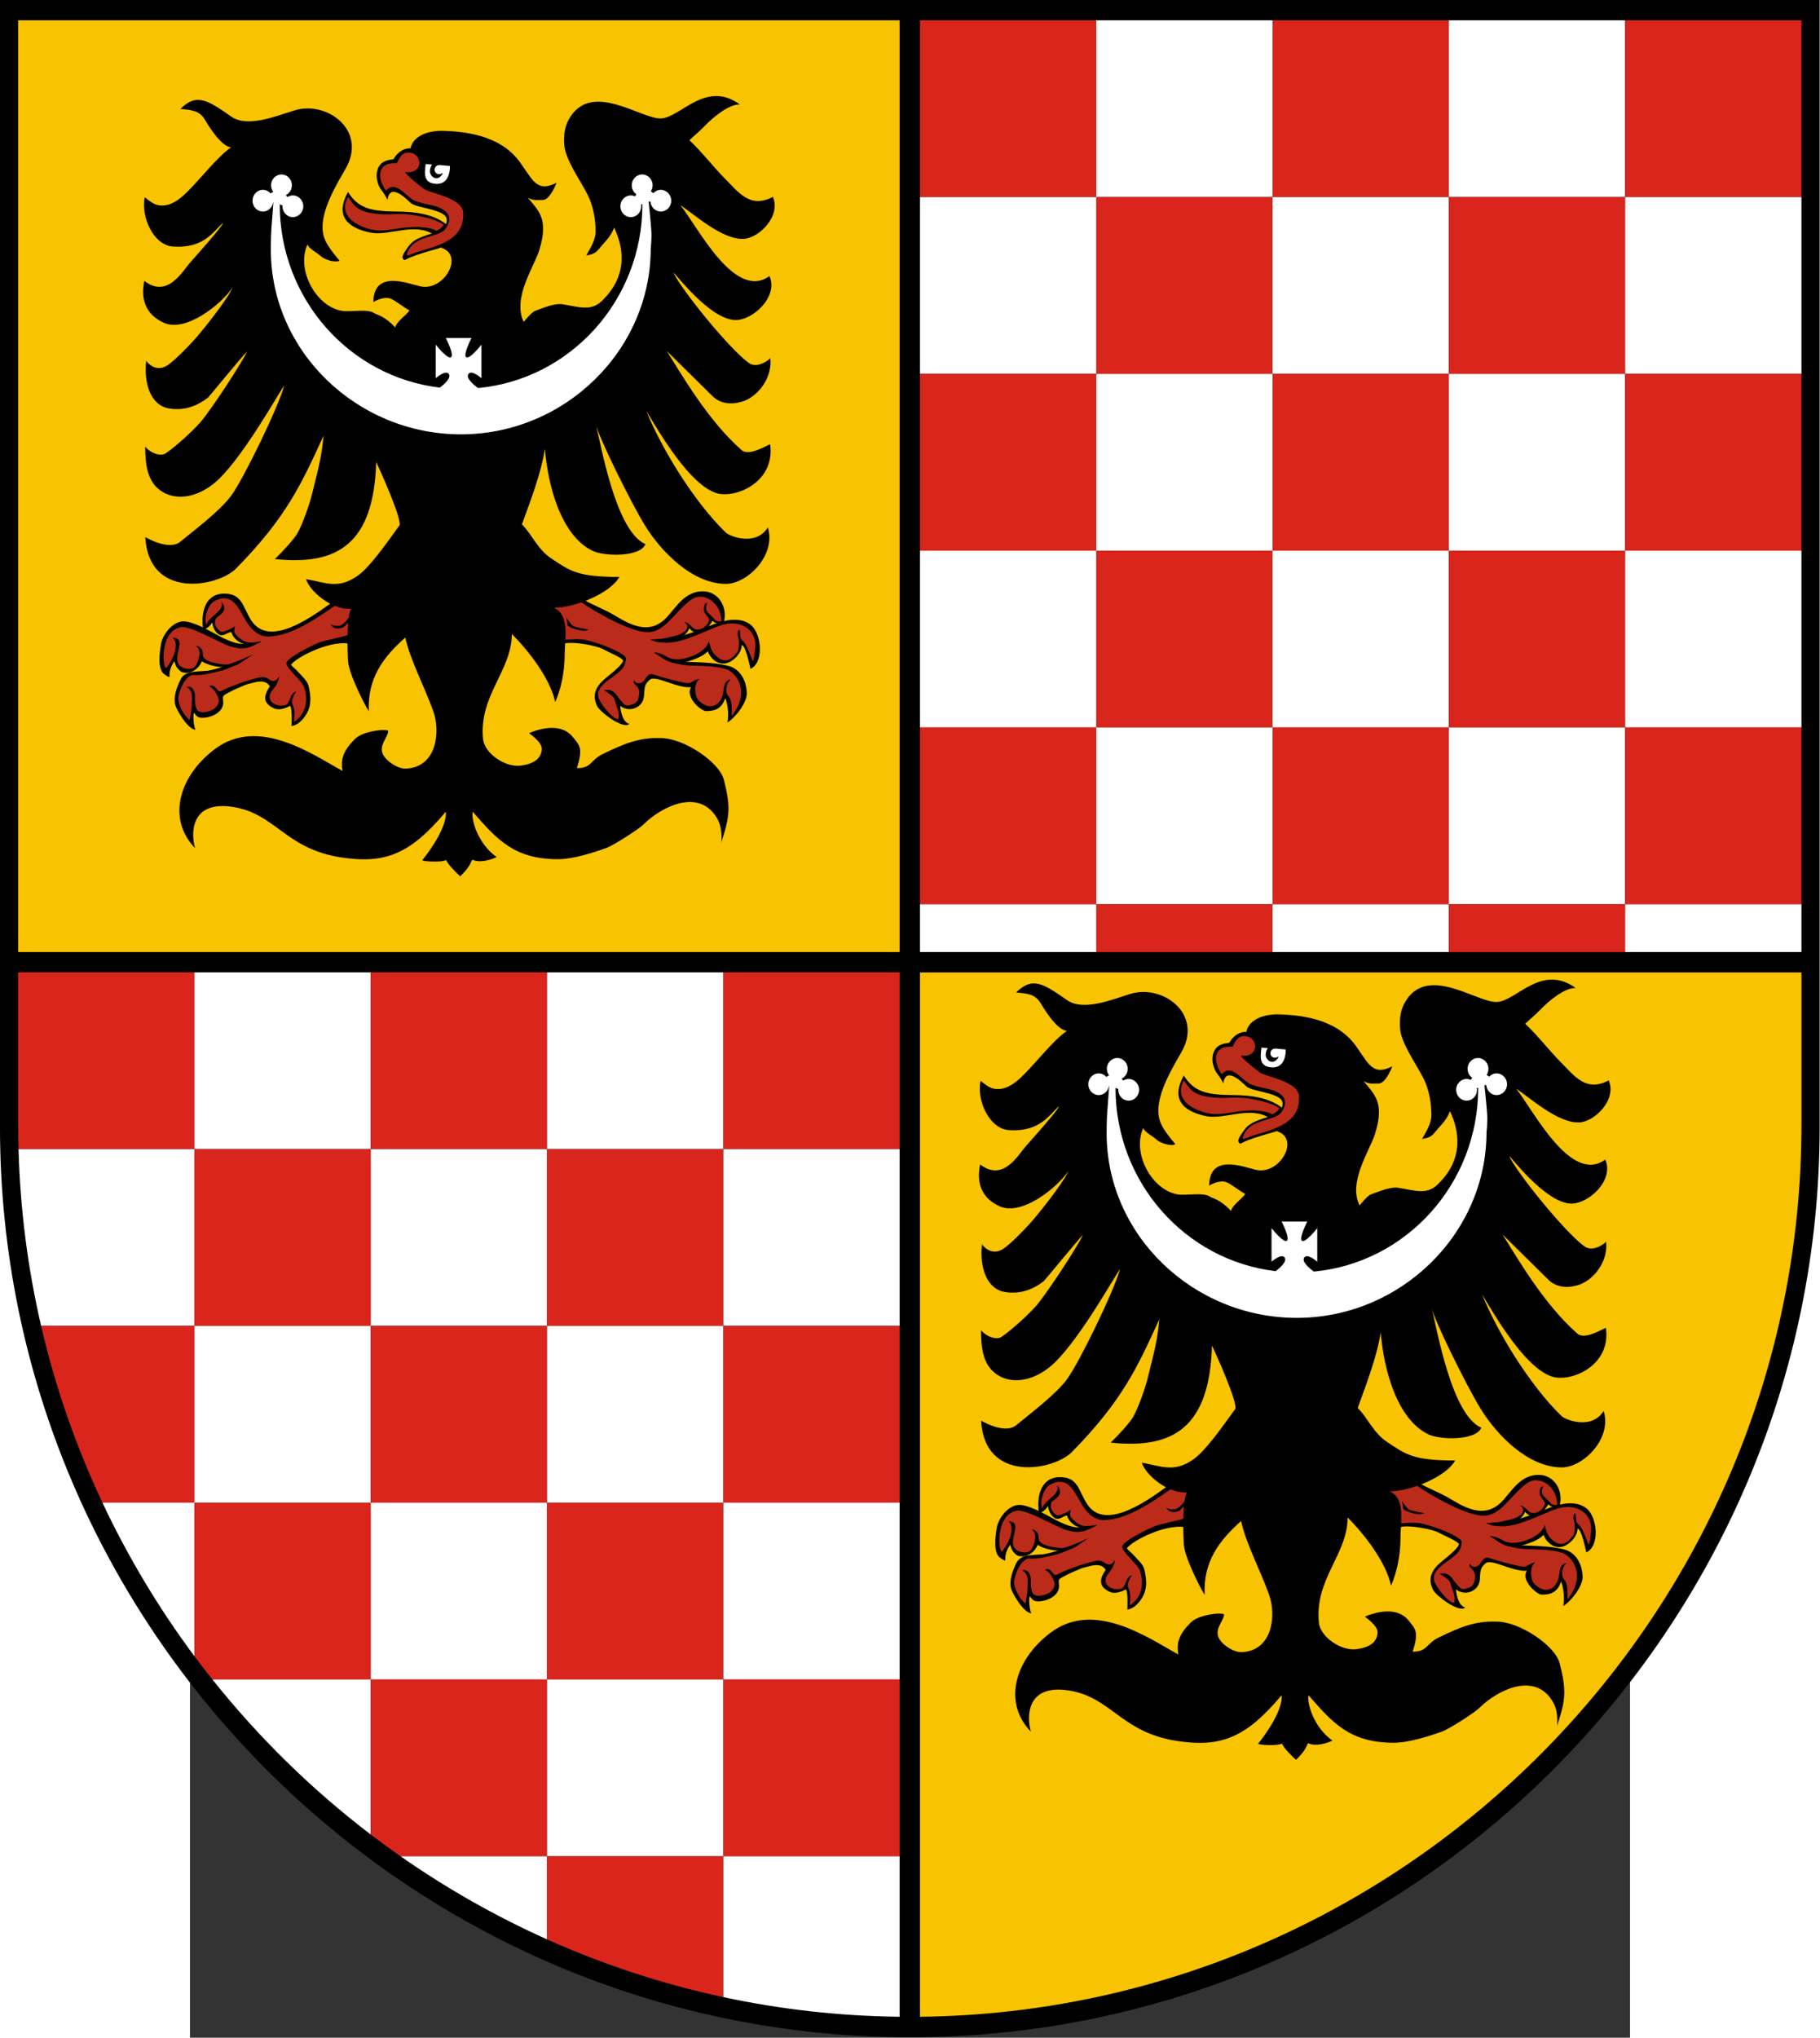
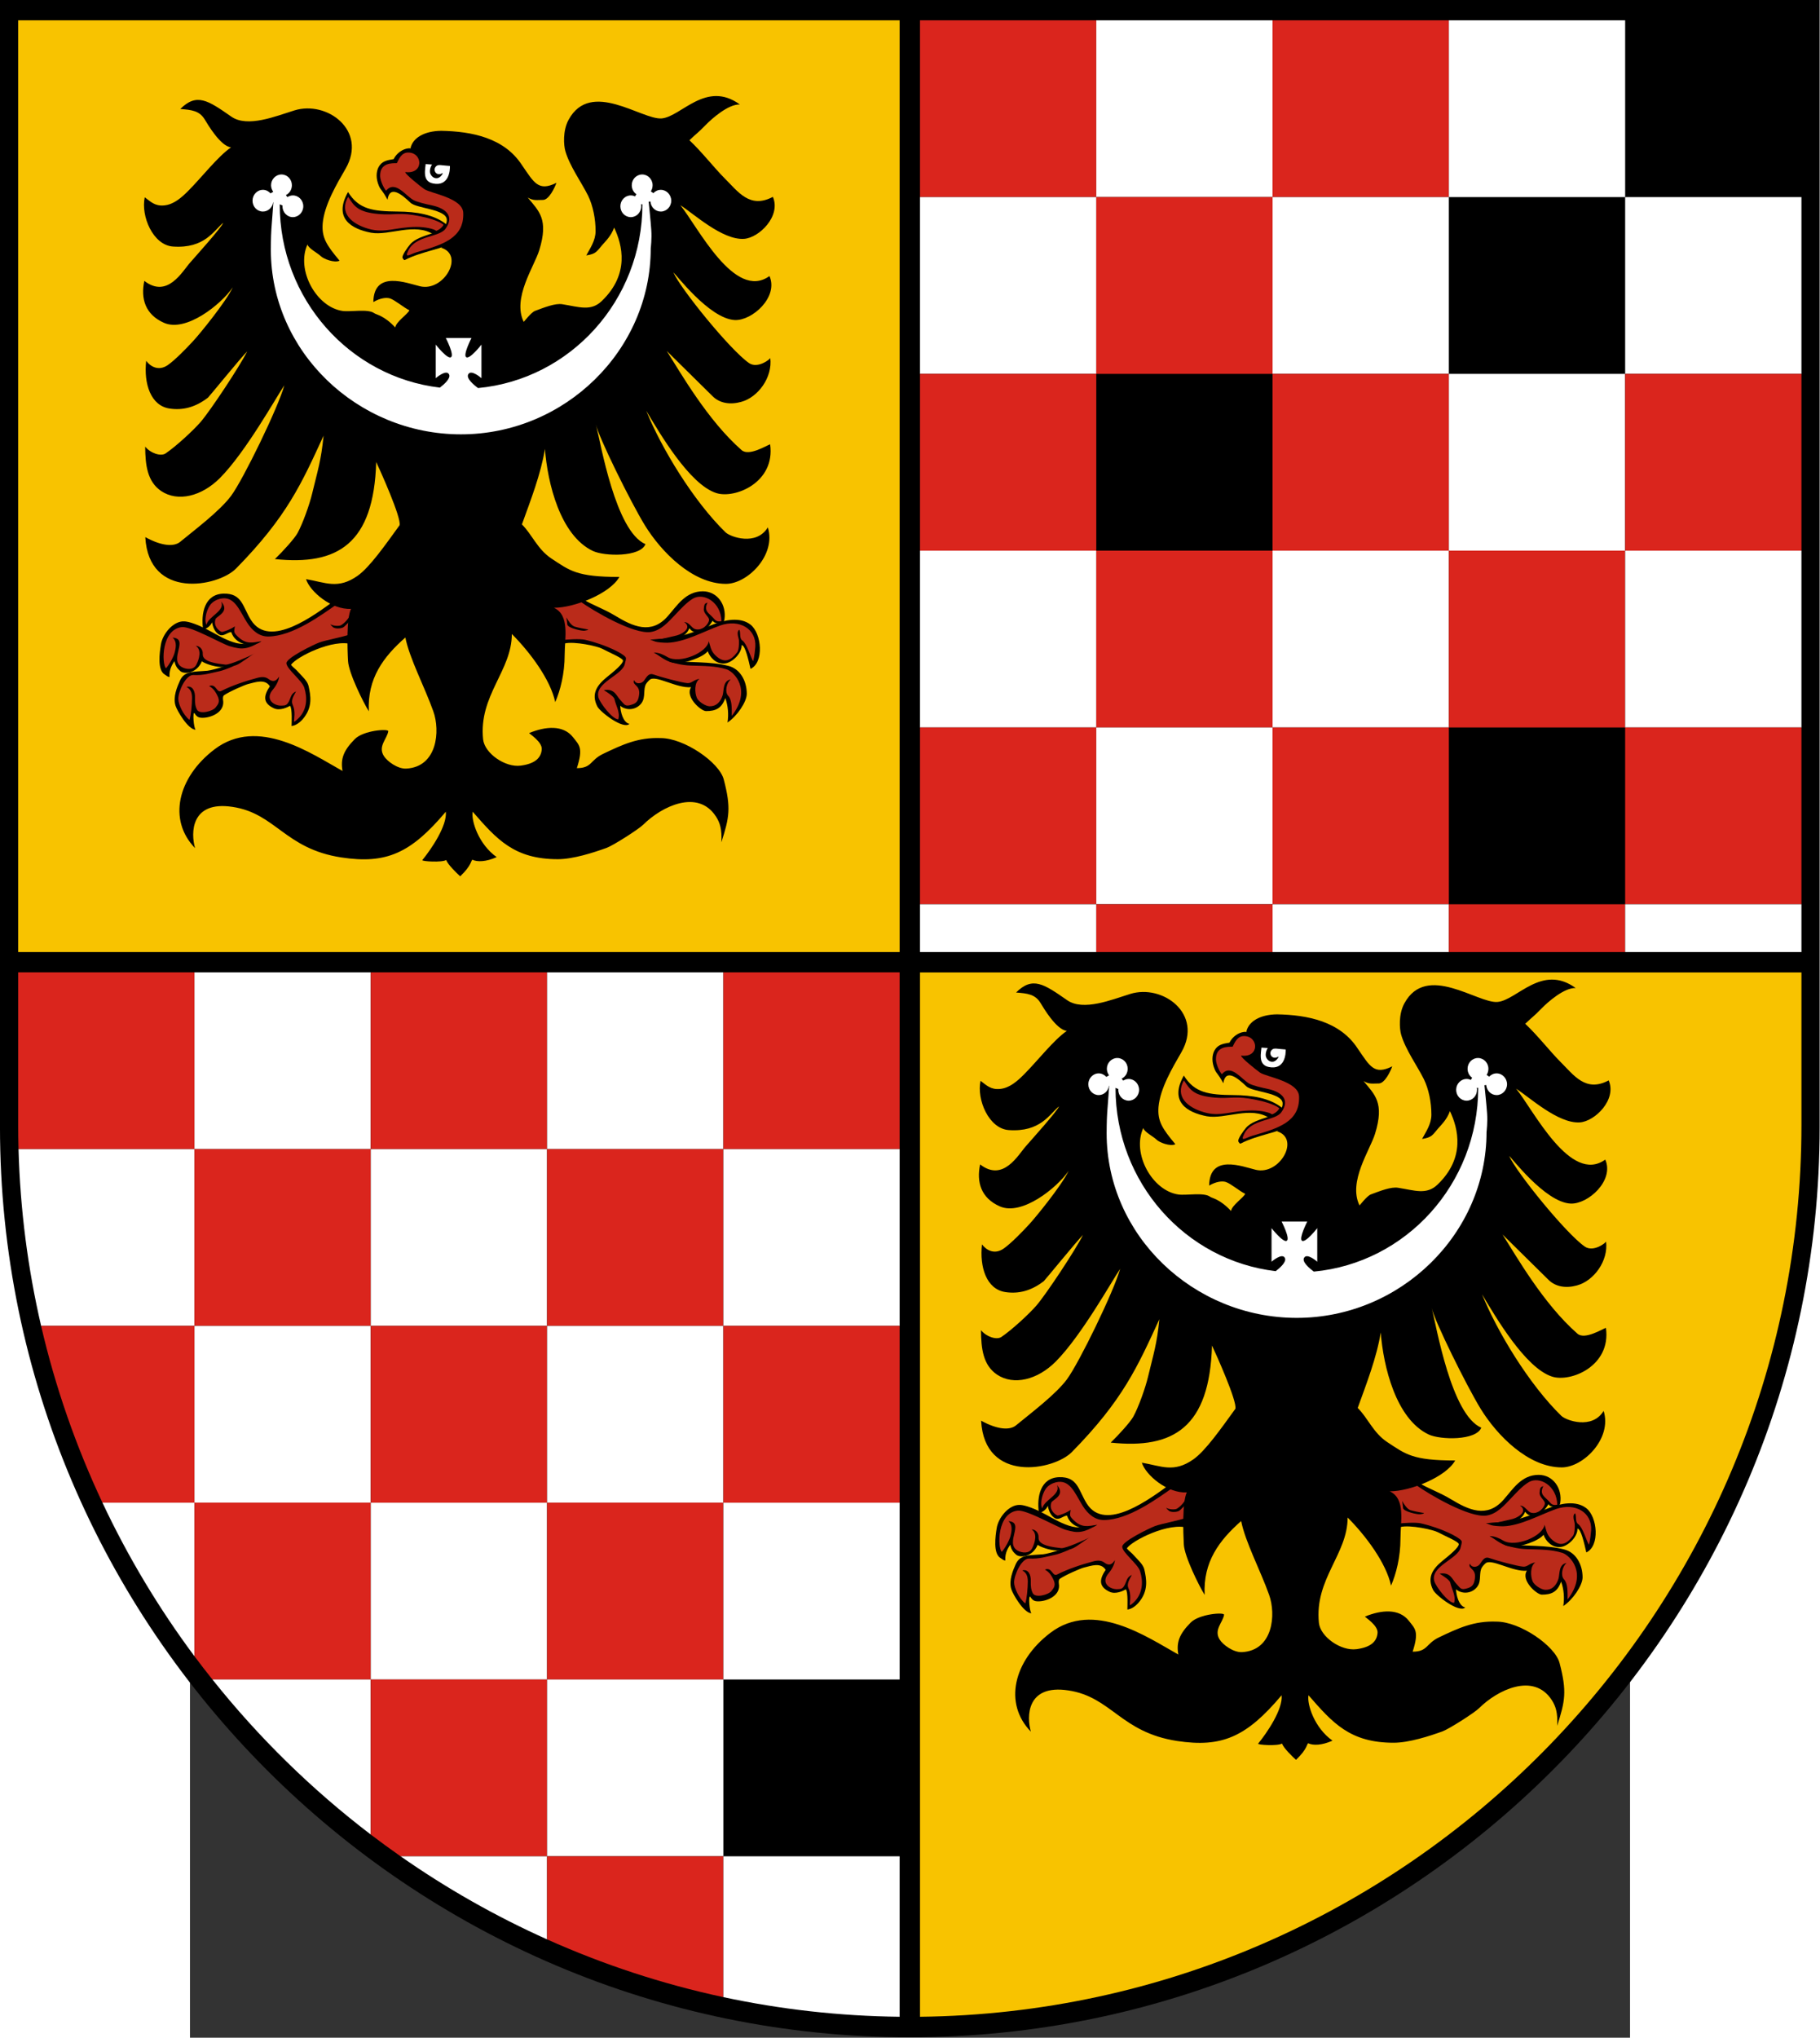
<svg xmlns="http://www.w3.org/2000/svg" xmlns:ns1="http://sodipodi.sourceforge.net/DTD/sodipodi-0.dtd" xmlns:ns2="http://www.inkscape.org/namespaces/inkscape" xml:space="preserve" width="744" height="832.574" style="shape-rendering:geometricPrecision; text-rendering:geometricPrecision; image-rendering:optimizeQuality; fill-rule:evenodd; clip-rule:evenodd" viewBox="0 0 210 297" ns1:version="0.32" ns2:version="0.45.1" ns1:docname="POL księstwo legnickie COA.svg" ns2:output_extension="org.inkscape.output.svg.inkscape" ns1:docbase="C:\Users\Mistrz\Desktop" version="1.0" id="svg2">
  <rect x="0" y="0" width="210" height="297" fill="#333333" stroke="none" />
  <ns1:namedview ns2:window-height="480" ns2:window-width="640" ns2:pageshadow="2" ns2:pageopacity="0.0" guidetolerance="10.0" gridtolerance="10.0" objecttolerance="10.0" borderopacity="1.0" bordercolor="#666666" pagecolor="#ffffff" id="namedview115" />
  <defs id="defs4">
    <style type="text/css" id="style6">
   
    .fil2 {fill:#DA251D}
    .fil1 {fill:#F8C300}
    .fil3 {fill:white}
    .fil0 {fill:black}
    .fil4 {fill:#BA2B1A}
    .fil5 {fill:white}
   
  </style>
  </defs>
  <g id="Warstwa_x0020_1" transform="matrix(1.348,0,0,1.348,-36.567,-51.716)">
    <path id="path10" class="fil0" d="M 6.575,38.358 L 203.425,38.358 L 203.425,160.218 L 203.425,160.218 C 203.425,214.429 159.211,258.643 105,258.643 C 50.789,258.643 6.575,214.429 6.575,160.218 L 6.575,160.218 L 6.575,38.358 L 6.575,38.358 L 6.575,38.358 z " style="fill:#000000" />
    <ns1:namedview ns2:window-height="974" ns2:window-width="1280" ns2:pageshadow="2" ns2:pageopacity="0.0" guidetolerance="10.0" gridtolerance="10.0" objecttolerance="10.0" borderopacity="1.0" bordercolor="#666666" pagecolor="#ffffff" id="base" ns2:zoom="0.3947878" ns2:cx="217.65255" ns2:cy="335.67925" ns2:window-x="-8" ns2:window-y="-8" ns2:current-layer="svg2" />
    <polygon id="polygon12" class="fil1" points="8.543,40.56 103.899,40.56 103.899,141.306 8.543,141.306 8.543,40.56 " style="fill:#f8c300" />
    <path id="path14" class="fil1" d="M 201.457,143.509 L 201.457,159.983 L 201.457,159.983 C 201.457,212.742 158.724,255.831 106.102,256.426 L 106.102,143.509 L 201.457,143.509 L 201.457,143.509 L 201.457,143.509 z " style="fill:#f8c300" />
    <g id="_78039600">
      <path id="_78046488" class="fil2" d="M 8.544,143.497 L 27.615,143.497 L 27.615,162.612 L 8.581,162.612 C 8.557,161.741 8.544,160.867 8.544,159.991 L 8.544,143.497 L 8.544,143.497 z " style="fill:#da251d" />
      <path id="_78040512" class="fil3" d="M 8.581,162.612 L 27.615,162.612 L 27.615,181.727 L 11.024,181.727 C 9.593,175.558 8.758,169.165 8.581,162.612 z " style="fill:#ffffff" />
      <path id="_78040680" class="fil2" d="M 11.024,181.727 L 27.615,181.727 L 27.615,200.842 L 17.661,200.842 C 14.81,194.784 12.569,188.387 11.024,181.727 L 11.024,181.727 z " style="fill:#da251d" />
      <path id="_114821928" class="fil3" d="M 17.661,200.843 L 27.615,200.843 L 27.615,217.446 C 23.768,212.283 20.427,206.723 17.661,200.843 z " style="fill:#ffffff" />
      <polygon id="_114041704" class="fil3" points="27.615,143.497 46.686,143.497 46.686,162.612 27.615,162.612 27.615,143.497 " style="fill:#ffffff" />
      <polygon id="_114042088" class="fil2" points="27.615,162.612 46.686,162.612 46.686,181.727 27.615,181.727 27.615,162.612 " style="fill:#da251d" />
      <polygon id="_114042376" class="fil3" points="27.615,181.727 46.686,181.727 46.686,200.843 27.615,200.843 27.615,181.727 " style="fill:#ffffff" />
      <path id="_114042280" class="fil2" d="M 27.615,200.843 L 46.686,200.843 L 46.686,219.958 L 29.557,219.958 C 28.897,219.131 28.247,218.295 27.615,217.446 L 27.615,200.843 L 27.615,200.843 z " style="fill:#da251d" />
      <path id="_114042664" class="fil3" d="M 29.557,219.958 L 46.686,219.958 L 46.686,236.723 C 40.308,231.862 34.553,226.225 29.557,219.958 L 29.557,219.958 z " style="fill:#ffffff" />
      <polygon id="_114043336" class="fil2" points="46.686,143.497 65.757,143.497 65.757,162.612 46.686,162.612 46.686,143.497 " style="fill:#da251d" />
      <polygon id="_114043528" class="fil3" points="46.686,162.612 65.757,162.612 65.757,181.727 46.686,181.727 46.686,162.612 " style="fill:#ffffff" />
      <polygon id="_114041512" class="fil2" points="46.686,181.727 65.757,181.727 65.757,200.843 46.686,200.843 46.686,181.727 " style="fill:#da251d" />
      <polygon id="_114045064" class="fil3" points="46.686,200.843 65.757,200.843 65.757,219.958 46.686,219.958 46.686,200.843 " style="fill:#ffffff" />
      <path id="_114044968" class="fil2" d="M 46.686,219.958 L 65.757,219.958 L 65.757,239.073 L 49.911,239.073 C 48.82,238.31 47.743,237.529 46.686,236.723 L 46.686,219.958 L 46.686,219.958 z " style="fill:#da251d" />
      <path id="_114045352" class="fil3" d="M 49.911,239.073 L 65.757,239.073 L 65.757,248.057 C 60.177,245.556 54.874,242.543 49.911,239.073 L 49.911,239.073 z " style="fill:#ffffff" />
      <polygon id="_114045640" class="fil3" points="65.757,143.497 84.828,143.497 84.828,162.612 65.757,162.612 65.757,143.497 " style="fill:#ffffff" />
      <polygon id="_114045544" class="fil2" points="65.757,162.612 84.828,162.612 84.828,181.727 65.757,181.727 65.757,162.612 " style="fill:#da251d" />
      <polygon id="_114045928" class="fil3" points="65.757,181.727 84.828,181.727 84.828,200.843 65.757,200.843 65.757,181.727 " style="fill:#ffffff" />
      <polygon id="_114046216" class="fil2" points="65.757,200.843 84.828,200.843 84.828,219.958 65.757,219.958 65.757,200.843 " style="fill:#da251d" />
      <polygon id="_114046600" class="fil3" points="65.757,219.958 84.828,219.958 84.828,239.073 65.757,239.073 65.757,219.958 " style="fill:#ffffff" />
      <path id="_114046792" class="fil2" d="M 65.757,239.073 L 84.828,239.073 L 84.828,254.302 C 78.194,252.881 71.813,250.77 65.757,248.057 L 65.757,239.073 z " style="fill:#da251d" />
      <polygon id="_114044776" class="fil2" points="84.828,143.497 103.899,143.497 103.899,143.509 103.899,162.612 84.828,162.612 84.828,143.497 " style="fill:#da251d" />
      <polygon id="_114822216" class="fil3" points="84.828,162.612 103.899,162.612 103.899,181.727 84.828,181.727 84.828,162.612 " style="fill:#ffffff" />
      <polygon id="_114822120" class="fil2" points="84.828,181.727 103.899,181.727 103.899,200.843 84.828,200.843 84.828,181.727 " style="fill:#da251d" />
      <polygon id="_114822504" class="fil3" points="84.828,200.843 103.899,200.843 103.899,219.958 84.828,219.958 84.828,200.843 " style="fill:#ffffff" />
-       <polygon id="_114822792" class="fil2" points="84.828,219.958 103.899,219.958 103.899,239.073 84.828,239.073 84.828,219.958 " style="fill:#da251d" />
      <path id="_114822696" class="fil3" d="M 84.828,239.073 L 103.899,239.073 L 103.899,256.425 C 97.368,256.351 90.991,255.621 84.828,254.302 L 84.828,239.073 z " style="fill:#ffffff" />
    </g>
    <g id="g496">
      <polygon id="polygon498" class="fil4" points="69.419,103.179 71.778,104.614 74.4,105.894 76.286,106.464 77.934,106.108 80.117,103.997 81.658,102.716 83.402,102.716 84.624,104.033 84.837,105.29 84.731,105.61 84.079,105.61 83.521,105.206 83.319,105.764 82.845,106.263 82.027,106.582 81.492,106.44 81.041,105.989 80.995,106.333 80.2,107.187 83.07,106.44 85.193,105.657 86.616,105.562 88.099,106.57 88.502,108.089 88.3,109.832 87.933,110.319 87.329,108.468 86.937,107.839 86.652,107.804 86.616,108.634 86.13,109.346 85.336,109.891 84.304,109.891 83.497,109.121 83.212,108.409 82.216,109.156 80.164,109.927 81.504,110.212 84.754,110.354 86.356,111.208 87.079,112.75 86.83,114.541 85.62,116.107 85.418,114.197 84.956,113.414 84.6,114.316 84.138,114.861 83.082,115.051 82.027,114.434 81.481,113.26 81.683,112.287 81.291,112.406 79.998,112.358 77.235,111.481 76.488,111.932 75.942,112.549 75.8,113.972 75.443,114.576 74.684,114.838 74.02,114.767 73.32,114.114 73.819,116.355 73.498,116.355 72.644,115.845 71.423,114.601 71.102,113.378 71.494,112.524 73.89,110.413 74.174,109.524 72.182,108.48 69.929,107.768 67.556,107.733 67.165,105.539 65.943,103.961 69.419,103.179 " style="fill:#ba2b1a" />
      <polygon id="polygon500" class="fil4" points="44.831,103.558 42.767,103.475 39.423,105.752 37.276,106.701 35.426,106.95 33.884,106.096 32.472,103.689 31.345,102.787 29.673,102.965 28.985,103.902 28.558,105.325 28.689,106.131 29.163,105.835 29.637,105.231 29.768,106.013 30.231,106.737 30.575,106.914 31.784,106.44 31.867,106.914 32.638,107.697 33.706,108.041 32.591,108.29 26.756,105.919 25.64,105.965 24.526,107.128 24.098,108.255 24.146,110.65 24.656,111.173 25.474,109.453 25.901,110.532 26.625,110.959 27.526,110.745 28.179,110.093 28.261,109.583 29.459,110.141 31.179,110.401 29.673,110.959 28.345,111.173 26.886,111.255 25.949,112.549 25.558,114.091 26.459,116.059 27.313,116.925 27.443,114.813 28.214,115.715 29.803,115.419 30.491,114.469 30.361,113.355 34.488,111.766 36.328,112.24 35.473,113.45 35.604,114.351 36.588,114.861 37.181,114.861 37.916,114.517 38.212,114.813 38.343,115.845 38.26,116.664 39.209,116.036 40.016,114.423 39.648,112.276 37.75,110.164 39.767,108.729 42.245,107.828 44.44,107.484 44.831,103.558 " style="fill:#ba2b1a" />
      <path id="path502" class="fil0" d="M 54.307,65.153 C 56.869,65.947 54.58,69.945 52.006,69.316 C 50.571,68.972 47.013,67.549 46.965,71.024 C 47.736,70.573 48.389,70.514 48.768,70.632 C 49.314,70.81 50.31,71.664 50.868,71.913 C 50.654,72.364 49.409,73.159 49.338,73.776 C 48.128,72.471 47.298,72.4 47.072,72.234 C 46.384,71.724 44.498,72.115 43.621,71.984 C 40.81,71.57 38.58,67.572 39.837,64.797 C 39.956,65.236 40.94,65.722 41.272,66.054 C 41.557,66.351 42.743,66.825 43.312,66.552 C 41.889,64.856 41.367,64.05 41.486,62.52 C 41.664,60.503 43.028,58.226 43.965,56.601 C 46.349,52.45 41.937,49.212 38.426,50.303 C 36.457,50.908 33.361,52.201 31.606,50.979 C 29.068,49.212 27.858,48.382 26.079,50.149 C 27.3,50.244 28.154,50.327 28.736,51.299 C 29.032,51.786 30.42,54.17 31.57,54.3 C 30.159,55.261 28.368,57.574 26.933,59.009 C 26.257,59.685 25.391,60.48 24.335,60.575 C 23.315,60.669 22.865,60.159 22.236,59.697 C 21.797,61.713 23.125,64.88 25.296,65.022 C 28.712,65.26 29.696,63.303 30.716,62.46 C 30.645,62.852 27.538,66.303 27.158,66.742 C 26.304,67.691 24.703,70.68 22.189,68.735 C 21.785,70.632 22.271,72.376 24.335,73.277 C 26.707,74.309 30.479,71.297 31.76,69.434 C 31.013,71.024 28.095,74.582 27.466,75.246 C 26.719,76.053 25.533,77.275 24.738,77.832 C 23.719,78.544 22.829,77.974 22.39,77.381 C 22.117,79.825 22.865,82.244 24.94,82.541 C 26.316,82.742 27.68,82.434 29.08,81.355 C 29.174,81.283 32.673,76.99 33.314,76.361 C 32.567,77.891 29.34,82.766 28.273,83.999 C 27.478,84.913 25.616,86.633 24.489,87.392 C 23.979,87.736 22.865,87.38 22.283,86.656 C 22.295,88.649 22.509,90.44 24.015,91.46 C 25.818,92.67 28.404,92.029 30.372,90.048 C 33.148,87.261 36.481,81.283 37.335,80.026 C 36.694,82.386 32.899,90.191 31.582,91.97 C 30.361,93.618 27.621,95.671 26.067,96.951 C 25.45,97.461 24.169,97.473 22.295,96.441 C 22.663,103.238 30.159,101.826 32.116,99.834 C 37.619,94.235 39.209,90.63 41.581,85.47 C 41.308,88.21 40.952,89.195 40.347,91.721 C 40.063,92.919 39.315,95.006 38.758,96.014 C 38.426,96.608 37.181,97.983 36.315,98.814 C 43.111,99.537 47.013,97.165 47.274,88.317 C 47.689,89.195 50.026,94.378 49.8,95.16 C 48.235,97.319 46.586,99.679 45.27,100.616 C 43.135,102.123 41.794,101.34 39.683,100.984 C 40.11,102.348 42.47,104.317 44.546,104.198 C 44.048,105.23 44.155,108.575 44.226,109.832 C 44.297,111.137 45.886,114.339 46.479,115.276 C 46.301,111.706 48.057,109.381 50.429,107.294 C 50.868,109.536 52.516,112.643 53.453,115.276 C 54.212,117.387 53.892,121.29 50.524,121.468 C 49.587,121.515 48.448,120.673 48.092,120.092 C 47.452,119.048 48.436,118.277 48.579,117.435 C 48.638,117.126 45.898,117.328 44.961,118.277 C 43.739,119.51 43.395,120.424 43.633,121.728 C 40.252,119.843 34.476,115.822 29.791,119.38 C 25.782,122.416 24.715,127.03 27.68,130.067 C 27.206,128.465 27.194,124.919 31.724,125.607 C 36.41,126.307 37.382,130.138 43.502,131.075 C 48.353,131.81 51.01,130.636 54.806,126.129 C 54.96,127.647 53.228,130.185 52.267,131.359 C 52.149,131.502 54.402,131.644 54.853,131.348 C 54.96,131.786 56.015,132.806 56.359,133.115 C 57.617,131.929 57.522,131.371 57.688,131.324 C 58.198,131.573 59.147,131.561 60.309,131.039 C 58.34,129.651 57.533,127.09 57.711,126.129 C 60.321,129.118 62.195,131.264 66.927,131.264 C 68.576,131.264 70.782,130.553 72.193,130.043 C 72.893,129.794 75.633,128.05 76.167,127.528 C 78.159,125.548 82.073,123.638 84.03,126.651 C 84.457,127.315 84.695,128.026 84.612,129.438 C 85.477,126.746 85.679,125.725 84.872,122.642 C 84.386,120.78 80.579,118.17 78.052,118.17 C 75.621,118.075 73.925,118.87 71.838,119.866 C 70.402,120.543 70.628,121.42 68.979,121.42 C 69.691,119.214 69.252,118.953 68.564,118.075 C 67.508,116.735 65.611,116.889 63.82,117.625 C 63.82,117.696 65.255,118.574 65.184,119.392 C 65.112,120.317 64.448,120.946 62.906,121.147 C 61.222,121.373 58.992,119.807 58.838,118.301 C 58.352,113.556 61.946,110.9 61.946,106.914 C 63.914,108.883 66.121,111.837 66.642,114.28 C 67.188,113.023 67.662,111.22 67.662,109.168 C 67.662,107.365 68.244,104.886 66.5,104.08 C 68.694,104.092 72.585,102.538 73.581,100.747 C 68.932,100.747 68.22,100.059 66.227,98.754 C 64.709,97.746 64.14,96.157 63.037,95.066 C 63.974,92.468 65.089,89.621 65.528,86.905 C 65.812,90.57 67.164,96.252 70.711,97.936 C 71.968,98.529 75.846,98.612 76.404,97.201 C 73.166,95.825 71.565,86.312 71.043,84.249 C 71.292,85.553 74.814,92.681 76.344,95.172 C 78.124,98.055 81.504,101.494 85.11,101.494 C 87.446,101.494 90.577,98.363 89.64,95.386 C 88.395,97.438 85.572,96.418 85.062,95.919 C 81.575,92.527 78.1,86.775 76.487,82.778 C 77.958,85.233 81.16,90.736 84.054,91.673 C 86.047,92.326 90.471,90.558 89.889,86.407 C 89.522,86.514 87.6,87.736 86.806,87.036 C 83.117,83.81 80.176,78.627 78.705,76.314 L 83.686,81.224 C 84.445,81.971 85.572,82.149 86.758,81.817 C 88.573,81.331 90.174,79.172 89.901,77.061 C 89.937,77.18 88.549,78.271 87.6,77.618 C 85.525,76.171 80.187,69.565 79.428,67.833 C 79.511,67.774 83.271,72.839 86.07,72.969 C 87.956,73.052 90.815,70.478 89.818,68.213 C 86.047,70.929 82.049,62.852 80.176,60.551 C 81.599,61.452 84.706,64.334 87.055,64.192 C 88.703,64.085 91.088,61.725 90.186,59.649 C 87.683,60.978 86.426,59.092 84.944,57.621 C 83.852,56.53 82.488,54.775 81.16,53.529 C 82.061,52.663 81.99,52.83 82.904,51.892 C 83.58,51.193 85.382,49.603 86.616,49.663 C 82.951,47.006 80.282,50.979 78.159,51.169 C 76.012,51.347 70.485,46.911 68.09,51.311 C 67.425,52.521 67.568,54.122 67.734,54.692 C 68.184,56.293 69.501,58.119 70.201,59.531 C 70.723,60.61 71.007,62.022 71.007,63.35 C 71.007,64.394 70.402,65.224 69.999,65.983 C 71.09,65.817 71.15,65.52 71.719,64.868 C 72.075,64.453 72.692,63.884 73.012,62.97 C 73.901,64.833 74.72,67.999 71.671,70.917 C 70.485,72.056 69.216,71.546 67.413,71.261 C 66.642,71.131 65.468,71.605 64.472,71.973 C 64.009,72.139 63.227,73.23 63.227,73.159 C 61.981,70.597 64.365,67.193 64.911,65.426 C 65.955,62.045 64.875,61.203 63.665,59.721 C 64.282,60.088 64.626,59.982 65.314,59.982 C 65.966,59.982 66.595,58.641 66.773,58.131 C 64.804,59.116 64.342,58.096 63.037,56.21 C 61.127,53.268 57.617,52.569 54.307,52.509 C 52.421,52.533 51.247,53.304 50.998,54.336 L 51.057,54.68 L 51.911,55.154 L 52.113,55.937 L 51.911,56.613 L 51.117,57.301 L 52.516,58.7 L 56.004,59.898 L 56.822,61.013 L 56.739,62.65 L 56.027,63.943 L 54.853,64.714 L 54.307,65.153 L 54.307,65.153 L 54.307,65.153 z " style="fill:#000000" />
      <path id="path504" class="fil0" d="M 67.948,105.894 L 67.853,105.123 C 68.019,105.443 68.375,106.001 68.743,106.119 C 69.158,106.238 69.704,106.345 70.13,106.416 C 70.391,106.463 69.905,106.546 69.834,106.558 C 69.561,106.618 67.996,106.273 67.948,105.894 L 67.948,105.894 L 67.948,105.894 z " style="fill:#000000" />
      <path id="path506" class="fil0" d="M 67.473,107.566 L 67.615,107.945 C 68.73,107.673 71.221,108.242 71.707,108.503 C 72.525,108.942 73.972,109.523 73.972,109.796 C 73.972,110.152 73,110.958 72.217,111.587 C 71.197,112.417 70.485,113.366 71.197,114.754 C 71.505,115.347 73.984,117.268 74.672,116.639 C 73.949,116.473 73.688,115.252 73.676,114.671 C 74.127,115.098 75.087,115.24 75.775,114.611 C 76.463,113.983 76.155,113.188 76.38,112.5 C 76.451,112.275 76.653,112.061 76.843,111.883 C 77.448,111.278 79.76,112.808 81.338,112.666 C 80.65,113.698 82.405,115.252 82.951,115.252 C 83.995,115.252 84.647,114.967 85.039,113.84 C 85.335,114.647 85.418,115.619 85.276,116.485 C 86.308,115.809 87.363,114.255 87.363,113.378 C 87.363,111.966 86.628,110.674 85.371,110.365 C 83.366,109.855 81.291,110.045 79.203,109.796 C 79.452,109.831 78.729,109.808 79.013,109.903 C 79.428,110.033 80.235,110.294 81.314,110.33 C 82.809,110.377 83.971,110.365 85.169,110.733 C 85.976,110.982 87.956,112.927 85.738,115.774 C 85.738,114.896 85.774,114.042 85.347,113.591 C 84.967,113.188 85.157,112.204 85.632,111.824 C 84.754,111.978 84.908,112.998 84.754,113.532 C 84.517,114.291 84.042,114.754 83.331,114.73 C 82.892,114.718 82.121,114.22 81.955,113.805 C 81.729,113.259 81.67,112.168 82.251,111.765 C 81.587,111.871 81.421,112.251 80.947,112.227 C 80.306,112.18 77.981,111.551 77.341,111.314 C 76.76,111.089 76.582,111.492 76.238,111.966 C 76.001,112.287 75.372,112.405 75.171,111.895 C 74.909,112.5 75.906,112.382 75.704,113.568 C 75.609,114.184 75.396,114.398 74.969,114.54 C 74.162,114.813 74.174,114.564 73.676,114.042 C 73.273,113.627 73.071,112.773 71.897,112.986 C 72.3,113.235 72.988,113.674 73.047,113.947 C 73.19,114.635 73.688,115.37 73.463,116.141 C 72.81,116.129 71.505,114.386 71.328,113.817 C 70.829,112.168 73.937,111.397 74.174,110.128 C 74.198,109.95 74.364,109.606 74.257,109.428 C 74.008,109.037 72.087,108.052 69.869,107.542 C 69.288,107.412 67.9,107.507 67.473,107.566 L 67.473,107.566 L 67.473,107.566 z " style="fill:#000000" />
      <path id="path508" class="fil0" d="M 77.46,107.733 L 76.902,107.519 C 77.258,107.519 77.531,107.46 77.839,107.448 C 80.105,107.377 81.54,106.749 83.781,105.859 C 84.979,105.396 86.64,105.041 87.755,105.894 C 88.988,106.844 89.249,110.01 87.767,110.686 C 87.565,109.809 87.197,108.113 86.806,108.113 C 86.853,108.966 85.786,110.07 84.92,110.105 C 84.019,110.153 83.378,109.453 83.141,108.777 C 82.607,109.465 80.662,110.07 79.844,110.07 C 78.753,110.07 78.029,109.311 77.294,108.919 C 77.934,108.931 78.385,109.18 78.8,109.417 C 80.117,110.176 83.094,108.931 83.248,107.686 C 83.426,108.219 83.449,108.694 83.936,109.192 C 84.908,110.164 85.644,109.797 86.332,108.883 C 86.498,108.658 86.545,107.982 86.51,107.567 C 86.474,107.318 86.379,107.128 86.379,106.844 C 86.379,106.665 86.438,106.523 86.557,106.452 C 86.723,106.737 86.533,107.401 86.889,107.626 C 87.387,107.97 87.767,109.417 88.051,109.856 C 88.194,109.382 88.265,108.563 88.288,108.29 C 88.407,106.393 86.604,105.254 84.469,106.001 C 82.69,106.642 80.627,107.816 78.753,107.863 C 78.349,107.863 77.685,107.816 77.46,107.733 L 77.46,107.733 L 77.46,107.733 z " style="fill:#000000" />
      <path id="path510" class="fil0" d="M 69.655,103.154 L 69.299,103.368 C 70.806,104.447 75.123,106.973 76.973,106.7 C 78.088,106.534 78.883,105.609 79.63,104.826 C 80.211,104.21 80.864,103.486 81.551,103.083 C 82.69,102.419 84.576,103.451 84.623,105.526 C 84.09,105.633 83.959,105.419 83.734,105.17 C 83.248,104.637 82.666,104.423 83.117,103.522 C 82.856,103.605 82.749,103.628 82.714,104.245 C 82.69,104.731 83.319,105.076 83.283,105.408 C 83.236,105.858 82.524,106.629 81.753,106.38 C 81.374,106.25 81.089,105.574 80.579,105.645 C 80.84,105.751 80.982,106.024 80.911,106.261 C 80.781,106.7 80.045,107.009 79.796,107.068 C 79.298,107.187 78.088,107.483 77.412,107.59 C 80.365,107.626 80.84,106.985 81.16,106.285 C 81.35,106.641 81.848,106.866 82.37,106.689 C 82.927,106.499 83.366,106.001 83.674,105.467 C 83.805,105.823 84.849,105.977 84.944,105.348 C 85.193,103.759 84.173,102.3 82.607,102.3 C 80.745,102.3 79.82,103.854 78.812,104.992 C 77.021,107.032 75.016,106.084 73.118,104.933 C 71.778,104.127 70.592,103.759 69.655,103.154 L 69.655,103.154 z " style="fill:#000000" />
      <path id="path512" class="fil0" d="M 44.546,105.361 L 44.511,104.732 C 44.345,105.207 43.87,105.729 43.467,105.966 C 43.23,106.096 42.566,106.037 42.317,105.859 C 42.34,105.954 42.601,106.18 42.649,106.215 C 42.91,106.346 43.313,106.346 43.621,106.239 C 43.894,106.144 44.523,105.361 44.546,105.361 z " style="fill:#000000" />
      <path id="path514" class="fil0" d="M 53.513,63.741 C 51.462,62.377 48.71,63.884 46.717,63.528 C 44.606,63.125 42.613,61.986 44.227,59.127 C 45.389,61.002 46.907,61.215 49.623,61.239 C 51.58,61.251 53.525,61.547 54.866,62.627 C 54.747,63.018 54.154,63.587 53.513,63.741 z " style="fill:#000000" />
      <path id="path516" class="fil4" d="M 44.238,59.649 C 43.242,61.381 44.606,62.579 46.432,63.101 C 48.223,63.623 49.314,62.911 51.627,62.899 C 52.541,62.899 53.501,63.101 53.774,63.326 C 54.308,63.125 54.592,62.686 54.545,62.65 C 53.94,62.188 52.695,61.879 52.078,61.761 C 49.813,61.274 49.314,61.654 47.595,61.511 C 45.329,61.31 44.938,60.729 44.238,59.649 L 44.238,59.649 z " style="fill:#ba2b1a" />
      <path id="path518" class="fil0" d="M 51.437,57.349 C 51.639,57.93 52.564,58.57 53.394,58.855 C 54.236,59.139 55.363,59.294 56.229,59.827 C 57.806,60.788 56.988,63.445 55.671,64.501 C 54.746,65.248 52.196,65.52 50.37,66.481 C 50.275,66.529 50.144,66.303 50.121,66.244 C 50.026,65.983 50.714,65.058 50.927,64.809 C 51.983,63.516 54.936,63.753 54.912,62.14 C 54.9,60.966 51.639,60.919 50.986,60.29 C 50.049,59.389 48.745,58.321 48.496,59.958 C 47.926,58.89 47.796,58.973 47.582,58.499 C 47.215,57.657 47.274,56.945 47.523,56.447 C 47.867,55.795 48.425,55.688 49.16,55.569 C 49.492,54.905 50.144,54.478 50.737,54.407 C 51.307,54.336 52.007,54.81 52.172,55.403 C 52.339,55.937 52.315,56.613 51.437,57.349 L 51.437,57.349 L 51.437,57.349 z " style="fill:#000000" />
      <path id="path520" class="fil4" d="M 50.417,56.969 C 52.457,57.23 52.327,54.858 50.737,54.858 C 50.002,54.858 49.741,55.546 49.504,56.008 C 49.018,56.02 47.654,55.925 47.701,57.42 C 47.725,57.953 48.104,58.724 48.342,58.985 C 49.338,57.787 50.477,59.578 51.342,60.017 C 51.769,60.231 52.588,60.42 53.418,60.598 C 54.699,60.895 55.802,61.678 54.77,63.101 C 54.094,64.038 51.556,63.812 50.761,65.426 C 50.287,66.386 50.904,65.853 51.674,65.627 C 54.414,64.833 56.798,64.145 56.691,61.381 C 56.632,59.756 53.157,59.282 52.469,58.807 C 52.018,58.487 50.382,57.182 50.417,56.969 L 50.417,56.969 z " style="fill:#ba2b1a" />
      <path id="path522" class="fil0" d="M 55.589,56.174 L 53.81,55.984 L 52.339,55.913 C 52.102,56.672 52.031,57.989 52.908,58.392 C 53.478,58.653 54.592,58.689 55.055,58.096 C 55.447,57.586 55.541,56.838 55.589,56.174 L 55.589,56.174 z " style="fill:#000000" />
      <path id="path524" class="fil5" d="M 55.245,56.186 L 53.845,55.984 L 52.635,55.925 C 52.623,56.578 52.173,57.953 53.418,58.202 C 55.102,58.546 55.292,56.898 55.245,56.186 L 55.245,56.186 z " style="fill:#ffffff" />
      <path id="path526" class="fil0" d="M 54.332,56.151 L 53.834,55.973 L 53.478,55.961 C 53.181,56.21 53.015,56.767 53.11,57.087 C 53.205,57.372 53.466,57.657 53.822,57.633 C 54.261,57.621 54.545,57.028 54.462,57.076 C 53.561,57.621 53.122,56.174 54.332,56.151 z " style="fill:#000000" />
      <path id="path528" class="fil0" d="M 52.268,55.854 C 53.904,55.866 55.411,56.091 57.237,56.151 C 57.273,56.222 57.249,56.281 57.142,56.293 C 56.668,56.4 55.007,56.305 54.794,56.269 C 54.308,56.198 52.73,56.127 52.232,56.079 C 52.161,56.067 52.256,55.866 52.268,55.854 L 52.268,55.854 z " style="fill:#000000" />
      <path id="path530" class="fil0" d="M 43.218,103.558 L 42.767,103.297 C 40.656,104.815 35.734,108.599 33.73,105.408 C 32.828,103.985 32.781,102.491 30.741,102.55 C 28.689,102.621 28.309,104.709 28.546,106.393 C 28.878,106.416 29.365,106.037 29.519,105.645 C 29.578,106.061 29.804,106.796 30.373,107.021 C 30.788,107.187 31.227,106.701 31.595,106.713 C 32.022,108.065 33.825,108.468 34.868,107.697 C 33.919,107.828 33.208,108.113 32.247,107.14 C 31.844,106.737 31.891,106.677 31.986,106.084 C 31.535,106.416 30.658,106.737 30.539,106.689 C 30.219,106.535 29.649,106.061 29.887,105.313 C 29.993,104.981 31.5,104.531 30.503,103.404 C 30.966,104.436 29.116,104.993 28.914,105.918 C 28.689,105.586 28.796,104.507 29.317,103.772 C 29.578,103.416 30.005,103.202 30.385,103.107 C 31.903,102.74 32.437,104.281 33.267,105.622 C 33.848,106.559 34.631,107.199 35.603,107.187 C 38.26,107.152 41.309,104.898 43.218,103.558 L 43.218,103.558 L 43.218,103.558 z " style="fill:#000000" />
      <path id="path532" class="fil0" d="M 32.081,110.295 C 32.567,110.165 33.706,109.192 34.145,109.014 C 33.611,109.299 31.417,110.283 30.954,110.224 C 30.148,110.129 28.452,109.963 28.511,109.085 C 28.547,108.575 28.179,108.196 27.752,108.196 C 28.416,108.599 28.131,109.643 27.811,110.248 C 27.491,110.853 26.696,110.746 26.234,110.485 C 24.822,109.655 27.064,107.425 25.249,107.306 C 25.807,107.781 25.534,108.623 25.487,108.86 C 25.404,109.299 24.882,110.26 24.526,110.627 C 24.051,110.082 24.04,106.405 26.258,106.168 C 27.254,106.073 30.515,107.947 31.405,108.231 C 31.761,108.338 32.081,108.409 32.378,108.457 C 33.516,108.611 34.382,107.923 34.809,107.733 C 34.086,107.911 33.077,108.113 32.164,107.899 C 31.132,107.65 30.088,107.022 29.389,106.642 C 27.503,105.61 26.673,105.551 26.495,105.551 C 25.332,105.491 24.158,106.903 23.98,108.077 C 23.85,108.895 23.565,110.817 24.407,111.303 C 24.597,111.422 24.704,111.552 24.917,111.564 C 24.846,110.686 25.297,110.082 25.451,109.856 C 25.57,110.449 25.807,110.674 26.079,110.924 C 26.495,111.291 27.847,111.208 28.416,109.868 C 28.653,110.058 29.614,110.449 30.515,110.485 C 30.942,110.497 31.725,110.39 32.081,110.295 L 32.081,110.295 L 32.081,110.295 z " style="fill:#000000" />
      <path id="path534" class="fil0" d="M 27.74,117.269 C 27.527,117.044 27.396,115.348 27.61,115.466 C 27.859,115.87 28.048,115.976 28.487,115.976 C 29.401,115.976 30.776,115.407 30.729,114.256 C 30.717,114.078 30.634,113.734 30.788,113.557 C 31.31,113.177 33.03,112.418 33.421,112.323 C 34.204,112.133 35.248,111.73 35.77,112.572 C 35.141,113.509 34.928,114.339 36.173,114.933 C 36.849,115.264 37.691,114.826 37.952,114.683 C 38.213,114.933 38.118,116.688 38.118,116.866 C 38.616,116.806 39.043,116.439 39.281,116.178 C 40.467,114.849 40.17,113.521 39.957,112.537 C 39.838,111.991 39.257,111.493 38.889,111.078 C 38.533,110.663 38.284,110.544 38.059,110.248 C 38.628,109.394 42.637,107.377 44.689,108.041 L 44.511,106.938 C 43.693,107.235 41.819,107.579 41.131,107.828 C 40.526,108.053 37.525,109.5 37.561,110.082 C 37.596,110.722 39.245,111.932 39.494,112.715 C 39.85,113.841 39.767,115.039 38.972,115.917 C 38.747,116.154 38.474,116.403 38.379,116.391 C 38.426,115.751 38.462,115.525 38.391,115.051 C 38.32,114.66 38.166,114.517 38.166,114.233 C 38.178,113.818 38.415,113.486 38.604,113.118 C 38.059,113.367 38.071,113.711 37.857,114.15 C 37.632,114.624 37.442,114.648 37.063,114.66 C 36.244,114.707 35.153,113.996 36.126,112.892 C 36.422,112.549 36.754,111.944 36.766,111.517 C 36.659,111.683 36.315,112.299 35.651,111.801 C 35.343,111.564 34.987,111.505 34.418,111.659 C 33.196,111.979 31.69,112.477 30.527,113.07 C 29.994,113.355 29.982,112.216 29.199,112.549 C 29.756,112.845 29.958,113.331 30.053,113.497 C 30.468,114.245 30.148,114.529 29.899,114.861 C 29.578,115.276 28.179,115.632 27.894,115.11 C 27.693,114.731 27.657,114.339 27.669,113.806 C 27.704,113.106 27.408,112.465 26.756,112.632 C 27.206,112.904 27.349,113.236 27.349,113.841 C 27.349,114.494 27.242,115.739 27.076,116.201 C 26.364,115.644 25.866,114.482 25.866,113.924 C 25.866,113.118 26.673,111.315 27.491,111.35 C 28.606,111.41 29.306,111.149 30.338,110.935 C 30.883,110.817 32.425,110.212 32.888,109.749 C 32.235,109.975 29.744,110.817 29.009,110.888 C 27.562,111.019 26.518,110.864 26.032,111.979 C 25.747,112.62 25.273,113.711 25.558,114.648 C 25.712,115.17 26.898,117.234 27.74,117.269 L 27.74,117.269 L 27.74,117.269 z " style="fill:#000000" />
      <path id="path536" class="fil5" d="M 78.064,58.89 C 77.744,58.89 77.46,59.033 77.258,59.246 L 76.985,59.056 C 77.104,58.867 77.175,58.641 77.175,58.392 C 77.175,57.752 76.665,57.23 76.048,57.23 C 75.419,57.23 74.921,57.752 74.921,58.392 C 74.921,58.807 75.123,59.163 75.419,59.365 L 75.265,59.602 C 75.135,59.531 74.981,59.495 74.814,59.495 C 74.198,59.495 73.688,60.017 73.688,60.669 C 73.688,61.322 74.198,61.844 74.814,61.844 C 75.443,61.844 75.941,61.322 75.941,60.669 C 75.941,60.598 75.941,60.527 75.918,60.456 L 76.072,60.456 C 76.072,70.858 68.267,79.386 58.292,80.323 C 57.818,79.979 57,79.279 57.225,78.852 C 57.522,78.247 58.66,79.255 58.66,79.255 L 58.66,75.626 C 58.66,75.626 57.403,77.239 57.012,76.99 C 56.632,76.753 57.581,74.914 57.581,74.914 L 56.324,74.914 L 56.063,74.914 L 54.806,74.914 C 54.806,74.914 55.754,76.753 55.363,76.99 C 54.983,77.239 53.714,75.626 53.714,75.626 L 53.714,79.255 C 53.714,79.255 54.865,78.247 55.161,78.852 C 55.363,79.267 54.628,79.919 54.165,80.275 C 44.404,79.125 36.837,70.704 36.837,60.456 L 37.145,60.586 C 37.133,60.622 37.133,60.646 37.133,60.669 C 37.133,61.31 37.631,61.844 38.26,61.844 C 38.877,61.844 39.386,61.31 39.386,60.669 C 39.386,60.017 38.877,59.495 38.26,59.495 C 38.046,59.495 37.845,59.566 37.667,59.673 L 37.501,59.46 C 37.892,59.27 38.153,58.867 38.153,58.392 C 38.153,57.752 37.655,57.23 37.026,57.23 C 36.41,57.23 35.9,57.752 35.9,58.392 C 35.9,58.665 35.994,58.902 36.137,59.104 L 35.84,59.27 C 35.639,59.044 35.342,58.89 35.022,58.89 C 34.393,58.89 33.895,59.424 33.895,60.065 C 33.895,60.717 34.393,61.239 35.022,61.239 C 35.579,61.239 36.054,60.8 36.125,60.231 L 36.149,60.242 C 36.149,60.242 36.006,62.306 35.935,63.148 C 35.876,64.014 35.876,65.366 35.876,65.366 C 35.876,76.385 45.246,85.328 56.442,85.328 C 67.662,85.328 76.973,76.243 76.973,65.224 C 76.973,65.224 77.104,64.156 77.032,63.231 C 76.973,62.306 76.748,60.171 76.748,60.171 L 76.938,60.148 C 76.985,60.752 77.46,61.239 78.064,61.239 C 78.681,61.239 79.191,60.717 79.191,60.065 C 79.191,59.424 78.681,58.89 78.064,58.89 L 78.064,58.89 z " style="fill:#ffffff" />
    </g>
    <g id="g538">
      <polygon id="polygon540" class="fil4" points="159.835,198.71 162.195,200.145 164.816,201.426 166.702,201.995 168.351,201.639 170.533,199.528 172.075,198.247 173.819,198.247 175.04,199.564 175.254,200.821 175.147,201.142 174.495,201.142 173.937,200.738 173.736,201.295 173.261,201.794 172.443,202.113 171.909,201.971 171.458,201.521 171.411,201.864 170.616,202.718 173.486,201.971 175.61,201.188 177.033,201.094 178.515,202.102 178.919,203.62 178.717,205.363 178.349,205.85 177.745,204 177.353,203.371 177.068,203.335 177.033,204.166 176.547,204.877 175.752,205.423 174.72,205.423 173.913,204.652 173.629,203.94 172.632,204.688 170.581,205.458 171.921,205.743 175.171,205.886 176.772,206.739 177.495,208.281 177.246,210.072 176.036,211.638 175.835,209.728 175.372,208.945 175.017,209.847 174.554,210.393 173.498,210.582 172.443,209.965 171.897,208.791 172.099,207.818 171.707,207.938 170.415,207.89 167.651,207.012 166.904,207.463 166.358,208.08 166.216,209.503 165.86,210.108 165.101,210.369 164.437,210.298 163.737,209.645 164.235,211.887 163.915,211.887 163.061,211.377 161.839,210.132 161.519,208.91 161.91,208.056 164.306,205.945 164.591,205.055 162.598,204.012 160.345,203.299 157.973,203.265 157.581,201.07 156.36,199.493 159.835,198.71 " style="fill:#ba2b1a" />
      <polygon id="polygon542" class="fil4" points="135.248,199.089 133.184,199.006 129.839,201.283 127.692,202.233 125.842,202.481 124.3,201.627 122.889,199.22 121.762,198.318 120.089,198.496 119.402,199.434 118.975,200.857 119.105,201.663 119.579,201.366 120.054,200.762 120.184,201.545 120.647,202.268 120.991,202.445 122.201,201.971 122.284,202.445 123.055,203.229 124.122,203.572 123.007,203.821 117.172,201.45 116.057,201.497 114.942,202.659 114.515,203.786 114.562,206.182 115.072,206.704 115.891,204.984 116.318,206.064 117.041,206.49 117.943,206.276 118.595,205.624 118.678,205.114 119.876,205.672 121.596,205.932 120.089,206.49 118.761,206.704 117.302,206.786 116.365,208.08 115.974,209.622 116.875,211.591 117.729,212.457 117.86,210.345 118.631,211.246 120.22,210.95 120.908,210.001 120.777,208.886 124.905,207.297 126.743,207.772 125.889,208.981 126.02,209.882 127.004,210.393 127.597,210.393 128.333,210.048 128.629,210.345 128.76,211.377 128.677,212.195 129.625,211.567 130.432,209.954 130.064,207.807 128.167,205.695 130.183,204.26 132.662,203.359 134.856,203.015 135.248,199.089 " style="fill:#ba2b1a" />
      <path id="path544" class="fil0" d="M 144.724,160.684 C 147.286,161.479 144.997,165.476 142.423,164.847 C 140.988,164.503 137.43,163.08 137.382,166.555 C 138.153,166.104 138.805,166.045 139.185,166.164 C 139.731,166.342 140.727,167.196 141.284,167.445 C 141.071,167.895 139.826,168.69 139.754,169.307 C 138.544,168.002 137.714,167.931 137.489,167.765 C 136.801,167.255 134.915,167.646 134.037,167.516 C 131.226,167.101 128.997,163.104 130.254,160.328 C 130.373,160.767 131.357,161.253 131.689,161.585 C 131.974,161.882 133.16,162.356 133.729,162.083 C 132.306,160.387 131.784,159.581 131.903,158.051 C 132.08,156.035 133.444,153.757 134.381,152.132 C 136.765,147.981 132.353,144.743 128.842,145.834 C 126.874,146.439 123.778,147.732 122.022,146.51 C 119.484,144.743 118.275,143.913 116.495,145.68 C 117.717,145.775 118.571,145.858 119.152,146.831 C 119.449,147.317 120.836,149.701 121.987,149.831 C 120.576,150.792 118.785,153.105 117.349,154.54 C 116.673,155.216 115.808,156.011 114.752,156.106 C 113.732,156.201 113.281,155.691 112.653,155.228 C 112.214,157.244 113.542,160.411 115.713,160.554 C 119.129,160.791 120.113,158.834 121.133,157.992 C 121.062,158.383 117.954,161.834 117.575,162.273 C 116.721,163.222 115.12,166.211 112.605,164.266 C 112.202,166.164 112.688,167.907 114.752,168.809 C 117.124,169.84 120.896,166.828 122.177,164.966 C 121.43,166.555 118.512,170.113 117.883,170.777 C 117.136,171.584 115.95,172.806 115.155,173.363 C 114.135,174.075 113.246,173.505 112.807,172.912 C 112.534,175.356 113.281,177.775 115.357,178.072 C 116.733,178.274 118.097,177.965 119.496,176.886 C 119.591,176.815 123.09,172.521 123.731,171.892 C 122.983,173.423 119.757,178.297 118.69,179.531 C 117.895,180.444 116.033,182.164 114.906,182.923 C 114.396,183.267 113.281,182.911 112.7,182.188 C 112.712,184.18 112.925,185.971 114.432,186.991 C 116.235,188.201 118.82,187.56 120.789,185.58 C 123.564,182.792 126.897,176.815 127.751,175.557 C 127.111,177.918 123.315,185.722 121.999,187.501 C 120.777,189.15 118.037,191.202 116.484,192.483 C 115.867,192.993 114.586,193.005 112.712,191.973 C 113.08,198.769 120.576,197.357 122.532,195.365 C 128.036,189.767 129.625,186.161 131.998,181.001 C 131.725,183.741 131.369,184.726 130.764,187.252 C 130.479,188.45 129.732,190.537 129.174,191.546 C 128.842,192.139 127.597,193.514 126.731,194.345 C 133.527,195.068 137.43,192.696 137.69,183.848 C 138.106,184.726 140.442,189.909 140.217,190.692 C 138.651,192.85 137.003,195.211 135.686,196.148 C 133.551,197.654 132.211,196.871 130.1,196.515 C 130.527,197.879 132.887,199.848 134.963,199.73 C 134.464,200.762 134.571,204.106 134.642,205.363 C 134.714,206.668 136.303,209.87 136.896,210.808 C 136.718,207.237 138.473,204.913 140.845,202.825 C 141.284,205.067 142.933,208.174 143.87,210.808 C 144.629,212.919 144.309,216.821 140.94,216.999 C 140.003,217.046 138.865,216.204 138.509,215.623 C 137.869,214.579 138.853,213.808 138.995,212.966 C 139.054,212.658 136.315,212.859 135.378,213.808 C 134.156,215.042 133.812,215.955 134.049,217.26 C 130.669,215.374 124.893,211.353 120.208,214.911 C 116.199,217.948 115.131,222.561 118.097,225.598 C 117.622,223.997 117.61,220.45 122.141,221.138 C 126.826,221.838 127.799,225.669 133.919,226.606 C 138.77,227.341 141.427,226.167 145.222,221.66 C 145.376,223.178 143.645,225.716 142.684,226.891 C 142.565,227.033 144.819,227.175 145.269,226.879 C 145.376,227.318 146.432,228.338 146.776,228.646 C 148.033,227.46 147.938,226.903 148.104,226.855 C 148.614,227.104 149.563,227.092 150.726,226.57 C 148.757,225.183 147.95,222.621 148.128,221.66 C 150.737,224.649 152.611,226.796 157.344,226.796 C 158.992,226.796 161.199,226.084 162.61,225.574 C 163.31,225.325 166.05,223.581 166.583,223.06 C 168.576,221.079 172.49,219.169 174.447,222.182 C 174.874,222.846 175.111,223.558 175.028,224.969 C 175.894,222.277 176.096,221.257 175.289,218.173 C 174.803,216.311 170.995,213.701 168.469,213.701 C 166.038,213.607 164.342,214.401 162.254,215.398 C 160.819,216.074 161.044,216.951 159.396,216.951 C 160.107,214.745 159.668,214.484 158.981,213.607 C 157.925,212.266 156.027,212.421 154.236,213.156 C 154.236,213.227 155.671,214.105 155.6,214.923 C 155.529,215.848 154.865,216.477 153.323,216.679 C 151.639,216.904 149.409,215.338 149.255,213.832 C 148.768,209.088 152.362,206.431 152.362,202.446 C 154.331,204.415 156.537,207.368 157.059,209.811 C 157.605,208.554 158.079,206.751 158.079,204.699 C 158.079,202.896 158.66,200.417 156.917,199.611 C 159.111,199.623 163.001,198.069 163.998,196.278 C 159.348,196.278 158.637,195.59 156.644,194.286 C 155.126,193.277 154.557,191.688 153.453,190.597 C 154.391,187.999 155.505,185.153 155.944,182.437 C 156.229,186.102 157.581,191.783 161.127,193.467 C 162.385,194.06 166.263,194.143 166.821,192.732 C 163.583,191.356 161.981,181.844 161.459,179.78 C 161.708,181.084 165.231,188.213 166.761,190.703 C 168.54,193.586 171.921,197.025 175.526,197.025 C 177.863,197.025 180.994,193.894 180.057,190.917 C 178.812,192.969 175.989,191.949 175.479,191.451 C 171.992,188.059 168.517,182.306 166.904,178.309 C 168.374,180.764 171.577,186.268 174.471,187.205 C 176.463,187.857 180.887,186.09 180.306,181.939 C 179.939,182.045 178.017,183.267 177.222,182.567 C 173.534,179.341 170.592,174.158 169.121,171.845 L 174.103,176.755 C 174.862,177.502 175.989,177.68 177.175,177.348 C 178.99,176.862 180.591,174.703 180.318,172.592 C 180.354,172.711 178.966,173.802 178.017,173.15 C 175.941,171.703 170.604,165.096 169.845,163.364 C 169.928,163.305 173.688,168.37 176.487,168.5 C 178.373,168.583 181.231,166.01 180.235,163.744 C 176.463,166.46 172.466,158.383 170.592,156.082 C 172.016,156.983 175.123,159.866 177.471,159.723 C 179.12,159.617 181.504,157.256 180.603,155.181 C 178.1,156.509 176.843,154.623 175.36,153.152 C 174.269,152.061 172.905,150.306 171.577,149.06 C 172.478,148.195 172.407,148.361 173.32,147.424 C 173.996,146.724 175.799,145.135 177.033,145.194 C 173.368,142.537 170.699,146.51 168.576,146.7 C 166.429,146.878 160.902,142.442 158.506,146.843 C 157.842,148.052 157.984,149.654 158.15,150.223 C 158.601,151.824 159.917,153.651 160.617,155.062 C 161.139,156.141 161.424,157.553 161.424,158.881 C 161.424,159.925 160.819,160.755 160.416,161.514 C 161.507,161.348 161.566,161.052 162.136,160.399 C 162.491,159.984 163.108,159.415 163.428,158.502 C 164.318,160.364 165.136,163.531 162.088,166.448 C 160.902,167.587 159.633,167.077 157.83,166.792 C 157.059,166.662 155.885,167.136 154.889,167.504 C 154.426,167.67 153.643,168.761 153.643,168.69 C 152.398,166.128 154.782,162.724 155.327,160.957 C 156.371,157.577 155.292,156.734 154.082,155.252 C 154.699,155.619 155.043,155.513 155.731,155.513 C 156.383,155.513 157.012,154.173 157.19,153.662 C 155.221,154.647 154.758,153.627 153.453,151.741 C 151.544,148.799 148.033,148.1 144.724,148.04 C 142.838,148.064 141.664,148.835 141.415,149.867 L 141.474,150.211 L 142.328,150.685 L 142.53,151.468 L 142.328,152.144 L 141.533,152.832 L 142.933,154.232 L 146.42,155.43 L 147.238,156.545 L 147.155,158.181 L 146.444,159.474 L 145.269,160.245 L 144.724,160.684 L 144.724,160.684 L 144.724,160.684 z " style="fill:#000000" />
      <path id="path546" class="fil0" d="M 158.364,201.426 L 158.269,200.655 C 158.435,200.975 158.791,201.533 159.159,201.651 C 159.574,201.77 160.119,201.877 160.546,201.948 C 160.807,201.995 160.321,202.078 160.25,202.09 C 159.977,202.15 158.411,201.805 158.364,201.426 L 158.364,201.426 z " style="fill:#000000" />
      <path id="path548" class="fil0" d="M 157.89,203.098 L 158.032,203.477 C 159.147,203.205 161.638,203.774 162.124,204.035 C 162.943,204.474 164.39,205.055 164.39,205.328 C 164.39,205.684 163.417,206.49 162.634,207.119 C 161.614,207.949 160.903,208.898 161.614,210.286 C 161.923,210.879 164.401,212.8 165.089,212.172 C 164.366,212.005 164.105,210.784 164.093,210.203 C 164.544,210.63 165.505,210.772 166.192,210.143 C 166.88,209.515 166.572,208.72 166.797,208.032 C 166.869,207.807 167.07,207.593 167.26,207.415 C 167.865,206.81 170.178,208.34 171.755,208.198 C 171.067,209.23 172.823,210.784 173.368,210.784 C 174.412,210.784 175.064,210.499 175.456,209.372 C 175.752,210.179 175.835,211.151 175.693,212.017 C 176.725,211.341 177.78,209.787 177.78,208.91 C 177.78,207.498 177.045,206.206 175.788,205.897 C 173.783,205.387 171.708,205.577 169.62,205.328 C 169.869,205.363 169.146,205.34 169.43,205.435 C 169.846,205.565 170.652,205.826 171.732,205.862 C 173.226,205.909 174.388,205.897 175.586,206.265 C 176.393,206.514 178.374,208.459 176.155,211.306 C 176.155,210.428 176.191,209.574 175.764,209.123 C 175.385,208.72 175.574,207.736 176.049,207.356 C 175.171,207.51 175.325,208.53 175.171,209.064 C 174.934,209.823 174.459,210.286 173.748,210.262 C 173.309,210.25 172.538,209.752 172.372,209.337 C 172.147,208.791 172.087,207.7 172.668,207.297 C 172.004,207.404 171.838,207.783 171.364,207.759 C 170.723,207.712 168.399,207.083 167.758,206.846 C 167.177,206.621 166.999,207.024 166.655,207.498 C 166.418,207.819 165.789,207.937 165.588,207.427 C 165.327,208.032 166.323,207.913 166.121,209.1 C 166.026,209.716 165.813,209.93 165.386,210.072 C 164.579,210.345 164.591,210.096 164.093,209.574 C 163.69,209.159 163.488,208.305 162.314,208.518 C 162.717,208.768 163.405,209.206 163.464,209.479 C 163.607,210.167 164.105,210.902 163.88,211.673 C 163.227,211.661 161.923,209.918 161.745,209.349 C 161.247,207.7 164.354,206.929 164.591,205.66 C 164.615,205.482 164.781,205.138 164.674,204.96 C 164.425,204.569 162.504,203.584 160.286,203.074 C 159.705,202.944 158.317,203.039 157.89,203.098 L 157.89,203.098 L 157.89,203.098 z " style="fill:#000000" />
      <path id="path550" class="fil0" d="M 167.876,203.265 L 167.319,203.052 C 167.674,203.052 167.947,202.992 168.256,202.98 C 170.521,202.909 171.956,202.281 174.198,201.391 C 175.396,200.928 177.056,200.573 178.171,201.427 C 179.405,202.375 179.666,205.542 178.183,206.218 C 177.981,205.341 177.614,203.645 177.222,203.645 C 177.27,204.499 176.202,205.602 175.336,205.637 C 174.435,205.685 173.794,204.985 173.557,204.309 C 173.024,204.997 171.078,205.602 170.26,205.602 C 169.169,205.602 168.445,204.843 167.71,204.451 C 168.35,204.463 168.801,204.712 169.216,204.949 C 170.533,205.708 173.51,204.463 173.664,203.218 C 173.842,203.751 173.866,204.226 174.352,204.724 C 175.325,205.696 176.06,205.329 176.748,204.416 C 176.914,204.19 176.961,203.514 176.926,203.099 C 176.89,202.85 176.795,202.66 176.795,202.375 C 176.795,202.197 176.855,202.055 176.973,201.984 C 177.139,202.269 176.95,202.933 177.305,203.158 C 177.803,203.502 178.183,204.949 178.468,205.388 C 178.61,204.914 178.681,204.095 178.705,203.822 C 178.823,201.925 177.021,200.786 174.886,201.533 C 173.107,202.174 171.043,203.348 169.169,203.395 C 168.766,203.395 168.101,203.348 167.876,203.265 L 167.876,203.265 L 167.876,203.265 z " style="fill:#000000" />
      <path id="path552" class="fil0" d="M 160.072,198.685 L 159.716,198.899 C 161.223,199.978 165.54,202.504 167.39,202.231 C 168.505,202.065 169.3,201.14 170.047,200.357 C 170.628,199.741 171.28,199.017 171.968,198.614 C 173.107,197.95 174.993,198.982 175.04,201.057 C 174.507,201.164 174.376,200.95 174.151,200.701 C 173.664,200.168 173.083,199.954 173.534,199.053 C 173.273,199.136 173.166,199.159 173.131,199.776 C 173.107,200.262 173.736,200.607 173.7,200.939 C 173.653,201.389 172.941,202.16 172.17,201.911 C 171.79,201.781 171.506,201.105 170.996,201.176 C 171.257,201.282 171.399,201.555 171.328,201.792 C 171.197,202.231 170.462,202.54 170.213,202.599 C 169.715,202.718 168.505,203.014 167.829,203.121 C 170.782,203.156 171.257,202.516 171.577,201.816 C 171.767,202.172 172.265,202.397 172.787,202.22 C 173.344,202.03 173.783,201.532 174.091,200.998 C 174.222,201.354 175.266,201.508 175.361,200.879 C 175.61,199.29 174.589,197.831 173.024,197.831 C 171.162,197.831 170.237,199.385 169.229,200.523 C 167.438,202.563 165.433,201.615 163.535,200.464 C 162.195,199.658 161.009,199.29 160.072,198.685 L 160.072,198.685 z " style="fill:#000000" />
      <path id="path554" class="fil0" d="M 134.963,200.892 L 134.928,200.263 C 134.761,200.738 134.287,201.26 133.884,201.497 C 133.646,201.627 132.982,201.568 132.733,201.39 C 132.757,201.485 133.018,201.71 133.065,201.746 C 133.326,201.876 133.73,201.876 134.038,201.77 C 134.311,201.675 134.939,200.892 134.963,200.892 L 134.963,200.892 L 134.963,200.892 z " style="fill:#000000" />
      <path id="path556" class="fil0" d="M 143.93,159.272 C 141.878,157.908 139.126,159.414 137.134,159.059 C 135.023,158.655 133.03,157.517 134.643,154.658 C 135.805,156.532 137.324,156.746 140.04,156.769 C 141.997,156.781 143.942,157.078 145.282,158.157 C 145.163,158.548 144.571,159.118 143.93,159.272 z " style="fill:#000000" />
      <path id="path558" class="fil4" d="M 134.654,155.181 C 133.658,156.913 135.022,158.111 136.848,158.632 C 138.639,159.154 139.73,158.443 142.043,158.431 C 142.957,158.431 143.917,158.632 144.19,158.858 C 144.724,158.656 145.008,158.217 144.961,158.182 C 144.356,157.719 143.111,157.411 142.494,157.292 C 140.229,156.806 139.73,157.185 138.011,157.043 C 135.745,156.841 135.354,156.26 134.654,155.181 L 134.654,155.181 z " style="fill:#ba2b1a" />
      <path id="path560" class="fil0" d="M 141.854,152.88 C 142.056,153.461 142.981,154.102 143.811,154.386 C 144.653,154.671 145.78,154.825 146.646,155.359 C 148.223,156.32 147.405,158.976 146.088,160.032 C 145.163,160.779 142.613,161.052 140.787,162.013 C 140.692,162.06 140.561,161.835 140.538,161.775 C 140.443,161.515 141.131,160.589 141.344,160.34 C 142.4,159.048 145.353,159.285 145.329,157.672 C 145.317,156.498 142.056,156.45 141.403,155.821 C 140.466,154.92 139.162,153.852 138.913,155.489 C 138.343,154.422 138.213,154.505 137.999,154.03 C 137.632,153.188 137.691,152.477 137.94,151.978 C 138.284,151.326 138.841,151.219 139.577,151.101 C 139.909,150.437 140.561,150.01 141.154,149.939 C 141.724,149.867 142.423,150.342 142.589,150.935 C 142.756,151.469 142.732,152.145 141.854,152.88 L 141.854,152.88 L 141.854,152.88 z " style="fill:#000000" />
      <path id="path562" class="fil4" d="M 140.834,152.5 C 142.874,152.761 142.744,150.389 141.154,150.389 C 140.419,150.389 140.158,151.077 139.921,151.539 C 139.434,151.551 138.07,151.456 138.118,152.951 C 138.142,153.484 138.521,154.255 138.758,154.516 C 139.755,153.318 140.893,155.109 141.759,155.548 C 142.186,155.762 143.005,155.952 143.835,156.129 C 145.116,156.426 146.219,157.209 145.187,158.632 C 144.511,159.569 141.973,159.344 141.178,160.957 C 140.703,161.917 141.32,161.384 142.091,161.158 C 144.831,160.364 147.215,159.676 147.108,156.912 C 147.049,155.287 143.574,154.813 142.886,154.338 C 142.435,154.018 140.798,152.714 140.834,152.5 L 140.834,152.5 L 140.834,152.5 z " style="fill:#ba2b1a" />
      <path id="path564" class="fil0" d="M 146.005,151.706 L 144.226,151.516 L 142.755,151.445 C 142.518,152.204 142.447,153.521 143.325,153.924 C 143.894,154.185 145.009,154.22 145.471,153.627 C 145.863,153.117 145.958,152.37 146.005,151.706 L 146.005,151.706 L 146.005,151.706 z " style="fill:#000000" />
      <path id="path566" class="fil5" d="M 145.661,151.717 L 144.261,151.515 L 143.052,151.456 C 143.04,152.108 142.589,153.484 143.834,153.733 C 145.519,154.077 145.708,152.429 145.661,151.717 L 145.661,151.717 L 145.661,151.717 z " style="fill:#ffffff" />
      <path id="path568" class="fil0" d="M 144.748,151.682 L 144.25,151.504 L 143.894,151.492 C 143.597,151.741 143.431,152.299 143.526,152.619 C 143.621,152.904 143.882,153.188 144.238,153.165 C 144.677,153.153 144.962,152.56 144.879,152.607 C 143.977,153.153 143.538,151.706 144.748,151.682 L 144.748,151.682 z " style="fill:#000000" />
      <path id="path570" class="fil0" d="M 142.684,151.385 C 144.321,151.397 145.827,151.622 147.654,151.681 C 147.689,151.753 147.665,151.812 147.559,151.824 C 147.084,151.93 145.424,151.836 145.21,151.8 C 144.724,151.729 143.147,151.658 142.648,151.61 C 142.577,151.598 142.672,151.397 142.684,151.385 L 142.684,151.385 L 142.684,151.385 z " style="fill:#000000" />
      <path id="path572" class="fil0" d="M 133.634,199.089 L 133.183,198.828 C 131.072,200.346 126.15,204.13 124.145,200.939 C 123.244,199.516 123.197,198.022 121.156,198.081 C 119.105,198.152 118.725,200.239 118.962,201.924 C 119.294,201.947 119.781,201.568 119.935,201.177 C 119.994,201.592 120.219,202.327 120.789,202.552 C 121.204,202.718 121.643,202.232 122.01,202.244 C 122.438,203.596 124.24,203.999 125.284,203.228 C 124.335,203.359 123.624,203.644 122.663,202.671 C 122.26,202.268 122.307,202.208 122.402,201.615 C 121.951,201.947 121.073,202.268 120.955,202.22 C 120.635,202.066 120.065,201.592 120.303,200.844 C 120.409,200.512 121.916,200.062 120.919,198.935 C 121.382,199.967 119.532,200.524 119.33,201.449 C 119.105,201.117 119.211,200.038 119.733,199.303 C 119.994,198.947 120.421,198.733 120.801,198.638 C 122.319,198.271 122.853,199.812 123.683,201.153 C 124.264,202.09 125.047,202.73 126.019,202.718 C 128.676,202.683 131.724,200.429 133.634,199.089 L 133.634,199.089 L 133.634,199.089 z " style="fill:#000000" />
      <path id="path574" class="fil0" d="M 122.497,205.827 C 122.983,205.696 124.122,204.724 124.561,204.546 C 124.027,204.831 121.833,205.815 121.37,205.756 C 120.564,205.661 118.868,205.495 118.927,204.617 C 118.963,204.107 118.595,203.728 118.168,203.728 C 118.832,204.131 118.547,205.175 118.227,205.78 C 117.907,206.385 117.112,206.278 116.65,206.017 C 115.238,205.187 117.48,202.957 115.665,202.838 C 116.223,203.313 115.95,204.155 115.902,204.392 C 115.819,204.831 115.297,205.792 114.942,206.159 C 114.467,205.614 114.455,201.937 116.673,201.7 C 117.67,201.605 120.931,203.479 121.821,203.763 C 122.177,203.87 122.497,203.941 122.793,203.989 C 123.932,204.143 124.798,203.455 125.225,203.265 C 124.501,203.443 123.493,203.645 122.58,203.431 C 121.548,203.182 120.504,202.554 119.805,202.174 C 117.919,201.142 117.088,201.083 116.911,201.083 C 115.748,201.023 114.574,202.435 114.396,203.609 C 114.266,204.428 113.981,206.349 114.823,206.835 C 115.013,206.954 115.12,207.084 115.333,207.096 C 115.262,206.219 115.713,205.614 115.867,205.388 C 115.985,205.981 116.223,206.207 116.495,206.456 C 116.911,206.823 118.263,206.74 118.832,205.4 C 119.069,205.59 120.03,205.981 120.931,206.017 C 121.358,206.029 122.141,205.922 122.497,205.827 L 122.497,205.827 z " style="fill:#000000" />
      <path id="path576" class="fil0" d="M 118.156,212.801 C 117.942,212.576 117.812,210.88 118.025,210.998 C 118.275,211.401 118.464,211.508 118.903,211.508 C 119.817,211.508 121.192,210.939 121.145,209.788 C 121.133,209.611 121.05,209.267 121.204,209.089 C 121.726,208.709 123.446,207.95 123.837,207.855 C 124.62,207.665 125.664,207.262 126.186,208.104 C 125.557,209.041 125.344,209.871 126.589,210.464 C 127.265,210.797 128.107,210.358 128.368,210.215 C 128.629,210.464 128.534,212.22 128.534,212.398 C 129.032,212.338 129.459,211.971 129.696,211.71 C 130.882,210.381 130.586,209.053 130.373,208.069 C 130.254,207.523 129.673,207.025 129.305,206.61 C 128.949,206.195 128.7,206.076 128.475,205.78 C 129.044,204.925 133.053,202.909 135.105,203.573 L 134.927,202.47 C 134.109,202.767 132.235,203.111 131.547,203.36 C 130.942,203.585 127.941,205.032 127.977,205.613 C 128.012,206.254 129.661,207.464 129.91,208.246 C 130.266,209.373 130.183,210.571 129.388,211.449 C 129.163,211.686 128.89,211.935 128.795,211.923 C 128.842,211.283 128.878,211.058 128.807,210.583 C 128.736,210.192 128.582,210.049 128.582,209.765 C 128.593,209.35 128.831,209.018 129.02,208.65 C 128.475,208.899 128.487,209.243 128.273,209.682 C 128.048,210.156 127.858,210.18 127.478,210.192 C 126.66,210.239 125.569,209.528 126.541,208.424 C 126.838,208.081 127.17,207.476 127.182,207.049 C 127.075,207.215 126.731,207.831 126.067,207.333 C 125.759,207.096 125.403,207.037 124.834,207.191 C 123.612,207.511 122.106,208.009 120.943,208.602 C 120.409,208.887 120.398,207.748 119.615,208.081 C 120.172,208.377 120.374,208.863 120.469,209.029 C 120.884,209.777 120.564,210.061 120.315,210.393 C 119.994,210.808 118.595,211.164 118.31,210.642 C 118.109,210.263 118.073,209.871 118.085,209.338 C 118.12,208.638 117.824,207.997 117.172,208.163 C 117.622,208.436 117.764,208.768 117.764,209.373 C 117.764,210.026 117.658,211.271 117.492,211.733 C 116.78,211.176 116.282,210.014 116.282,209.456 C 116.282,208.65 117.088,206.847 117.907,206.882 C 119.022,206.942 119.722,206.681 120.754,206.467 C 121.299,206.349 122.841,205.744 123.303,205.281 C 122.651,205.507 120.16,206.349 119.425,206.42 C 117.978,206.55 116.934,206.396 116.448,207.511 C 116.163,208.152 115.689,209.243 115.974,210.18 C 116.128,210.702 117.314,212.766 118.156,212.801 L 118.156,212.801 L 118.156,212.801 z " style="fill:#000000" />
      <path id="path578" class="fil5" d="M 168.481,154.422 C 168.161,154.422 167.876,154.564 167.674,154.778 L 167.402,154.588 C 167.52,154.398 167.591,154.173 167.591,153.924 C 167.591,153.283 167.082,152.761 166.465,152.761 C 165.836,152.761 165.338,153.283 165.338,153.924 C 165.338,154.339 165.54,154.695 165.836,154.896 L 165.682,155.134 C 165.551,155.062 165.397,155.027 165.231,155.027 C 164.614,155.027 164.104,155.549 164.104,156.201 C 164.104,156.853 164.614,157.375 165.231,157.375 C 165.86,157.375 166.358,156.853 166.358,156.201 C 166.358,156.13 166.358,156.059 166.334,155.988 L 166.488,155.988 C 166.488,166.389 158.684,174.917 148.709,175.854 C 148.235,175.51 147.416,174.811 147.642,174.384 C 147.938,173.779 149.077,174.787 149.077,174.787 L 149.077,171.157 C 149.077,171.157 147.82,172.77 147.428,172.521 C 147.049,172.284 147.998,170.446 147.998,170.446 L 146.74,170.446 L 146.479,170.446 L 145.222,170.446 C 145.222,170.446 146.171,172.284 145.78,172.521 C 145.4,172.77 144.131,171.157 144.131,171.157 L 144.131,174.787 C 144.131,174.787 145.281,173.779 145.578,174.384 C 145.78,174.799 145.044,175.451 144.582,175.807 C 134.82,174.656 127.253,166.235 127.253,155.988 L 127.561,156.118 C 127.55,156.154 127.55,156.177 127.55,156.201 C 127.55,156.841 128.048,157.375 128.676,157.375 C 129.293,157.375 129.803,156.841 129.803,156.201 C 129.803,155.549 129.293,155.027 128.676,155.027 C 128.463,155.027 128.261,155.098 128.083,155.205 L 127.917,154.991 C 128.309,154.802 128.57,154.398 128.57,153.924 C 128.57,153.283 128.071,152.761 127.443,152.761 C 126.826,152.761 126.316,153.283 126.316,153.924 C 126.316,154.197 126.411,154.434 126.553,154.635 L 126.257,154.802 C 126.055,154.576 125.759,154.422 125.438,154.422 C 124.81,154.422 124.312,154.956 124.312,155.596 C 124.312,156.249 124.81,156.77 125.438,156.77 C 125.996,156.77 126.47,156.332 126.541,155.762 L 126.565,155.774 C 126.565,155.774 126.423,157.838 126.352,158.68 C 126.292,159.546 126.292,160.898 126.292,160.898 C 126.292,171.917 135.662,180.859 146.859,180.859 C 158.079,180.859 167.39,171.774 167.39,160.756 C 167.39,160.756 167.52,159.688 167.449,158.763 C 167.39,157.838 167.164,155.703 167.164,155.703 L 167.354,155.679 C 167.402,156.284 167.876,156.77 168.481,156.77 C 169.098,156.77 169.608,156.249 169.608,155.596 C 169.608,154.956 169.098,154.422 168.481,154.422 L 168.481,154.422 L 168.481,154.422 z " style="fill:#ffffff" />
    </g>
    <g id="_113947472">
      <polygon id="_78040728" class="fil2" points="106.101,40.56 125.172,40.56 125.172,59.676 106.101,59.676 106.101,40.56 " style="fill:#da251d" />
      <polygon id="_78040608" class="fil3" points="106.101,59.676 125.172,59.676 125.172,78.791 106.101,78.791 106.101,59.676 " style="fill:#ffffff" />
      <polygon id="_78040560" class="fil2" points="106.101,78.791 125.172,78.791 125.172,97.906 106.101,97.906 106.101,78.791 " style="fill:#da251d" />
      <polygon id="_78040704" class="fil3" points="106.101,97.906 125.172,97.906 125.172,117.021 106.101,117.021 106.101,97.906 " style="fill:#ffffff" />
      <polygon id="_78037344" class="fil2" points="106.101,117.021 125.172,117.021 125.172,136.137 106.101,136.137 106.101,117.021 " style="fill:#da251d" />
      <polygon id="_78040536" class="fil3" points="106.101,136.137 125.172,136.137 125.172,141.306 106.101,141.306 106.101,136.137 " style="fill:#ffffff" />
      <polygon id="_78040488" class="fil3" points="125.172,40.56 144.243,40.56 144.243,59.676 125.172,59.676 125.172,40.56 " style="fill:#ffffff" />
      <polygon id="_78040464" class="fil2" points="125.172,59.676 144.243,59.676 144.243,78.791 125.172,78.791 125.172,59.676 " style="fill:#da251d" />
-       <polygon id="_78040440" class="fil3" points="125.172,78.791 144.243,78.791 144.243,97.906 125.172,97.906 125.172,78.791 " style="fill:#ffffff" />
      <polygon id="_78040416" class="fil2" points="125.172,97.906 144.243,97.906 144.243,117.021 125.172,117.021 125.172,97.906 " style="fill:#da251d" />
      <polygon id="_76159040" class="fil3" points="125.172,117.021 144.243,117.021 144.243,136.137 125.172,136.137 125.172,117.021 " style="fill:#ffffff" />
      <polygon id="_50667232" class="fil2" points="125.172,136.137 144.243,136.137 144.243,141.306 125.172,141.306 125.172,136.137 " style="fill:#da251d" />
      <polygon id="_78046512" class="fil2" points="144.243,40.56 163.314,40.56 163.314,59.676 144.243,59.676 144.243,40.56 " style="fill:#da251d" />
      <polygon id="_78043152" class="fil3" points="144.243,59.676 163.314,59.676 163.314,78.791 144.243,78.791 144.243,59.676 " style="fill:#ffffff" />
      <polygon id="_78045744" class="fil2" points="144.243,78.791 163.314,78.791 163.314,97.906 144.243,97.906 144.243,78.791 " style="fill:#da251d" />
      <polygon id="_78046296" class="fil3" points="144.243,97.906 163.314,97.906 163.314,117.021 144.243,117.021 144.243,97.906 " style="fill:#ffffff" />
      <polygon id="_78041952" class="fil2" points="144.243,117.021 163.314,117.021 163.314,136.137 144.243,136.137 144.243,117.021 " style="fill:#da251d" />
      <polygon id="_78047040" class="fil3" points="144.243,136.137 163.314,136.137 163.314,141.306 144.243,141.306 144.243,136.137 " style="fill:#ffffff" />
      <polygon id="_78043128" class="fil3" points="163.314,40.56 182.385,40.56 182.385,59.676 163.314,59.676 163.314,40.56 " style="fill:#ffffff" />
-       <polygon id="_78041760" class="fil2" points="163.314,59.676 182.385,59.676 182.385,78.791 163.314,78.791 163.314,59.676 " style="fill:#da251d" />
      <polygon id="_78043296" class="fil3" points="163.314,78.791 182.385,78.791 182.385,97.906 163.314,97.906 163.314,78.791 " style="fill:#ffffff" />
      <polygon id="_78045336" class="fil2" points="163.314,97.906 182.385,97.906 182.385,117.021 163.314,117.021 163.314,97.906 " style="fill:#da251d" />
-       <polygon id="_78043344" class="fil3" points="163.314,117.021 182.385,117.021 182.385,136.137 163.314,136.137 163.314,117.021 " style="fill:#ffffff" />
      <polygon id="_78044184" class="fil2" points="163.314,136.137 182.385,136.137 182.385,141.306 163.314,141.306 163.314,136.137 " style="fill:#da251d" />
-       <polygon id="_78041664" class="fil2" points="182.385,40.56 201.456,40.56 201.456,59.676 182.385,59.676 182.385,40.56 " style="fill:#da251d" />
      <polygon id="_78041880" class="fil3" points="182.385,59.676 201.456,59.676 201.456,78.791 182.385,78.791 182.385,59.676 " style="fill:#ffffff" />
      <polygon id="_78046992" class="fil2" points="182.385,78.791 201.456,78.791 201.456,97.906 182.385,97.906 182.385,78.791 " style="fill:#da251d" />
      <polygon id="_78045528" class="fil3" points="182.385,97.906 201.456,97.906 201.456,117.021 182.385,117.021 182.385,97.906 " style="fill:#ffffff" />
      <polygon id="_78044952" class="fil2" points="182.385,117.021 201.456,117.021 201.456,136.137 182.385,136.137 182.385,117.021 " style="fill:#da251d" />
      <polygon id="_78041232" class="fil3" points="182.385,136.137 201.456,136.137 201.456,141.306 182.385,141.306 182.385,136.137 " style="fill:#ffffff" />
    </g>
  </g>
</svg>